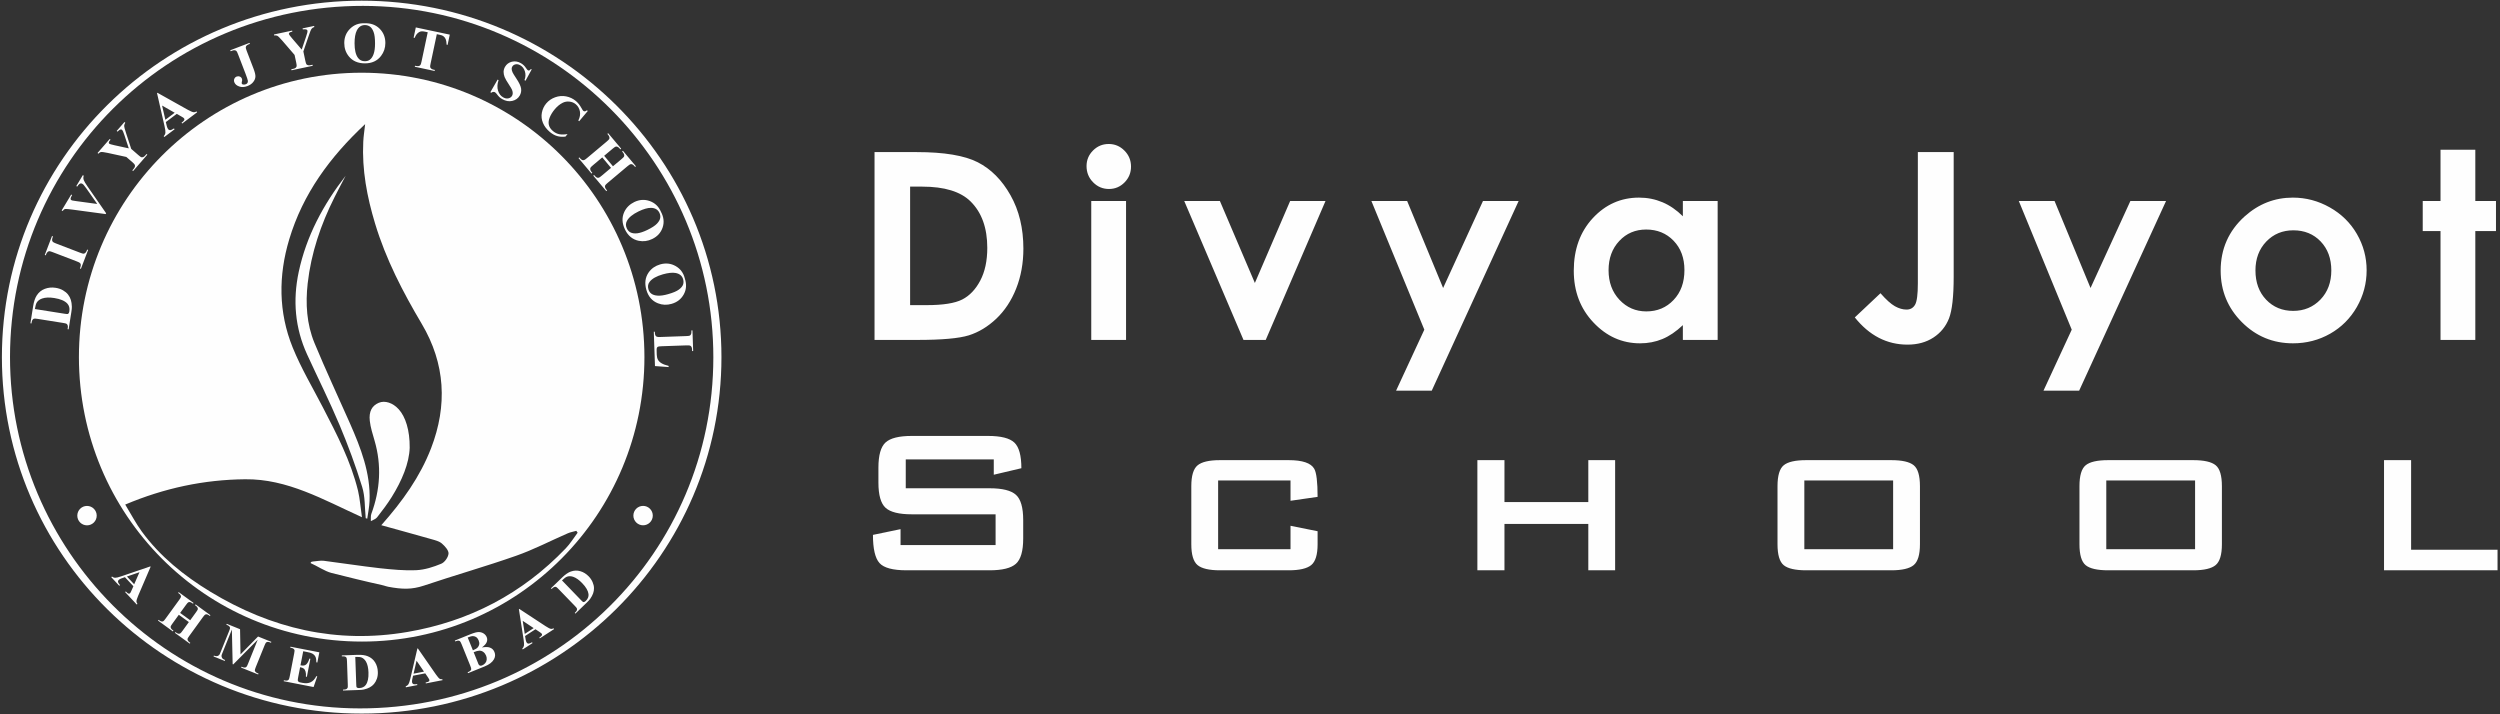
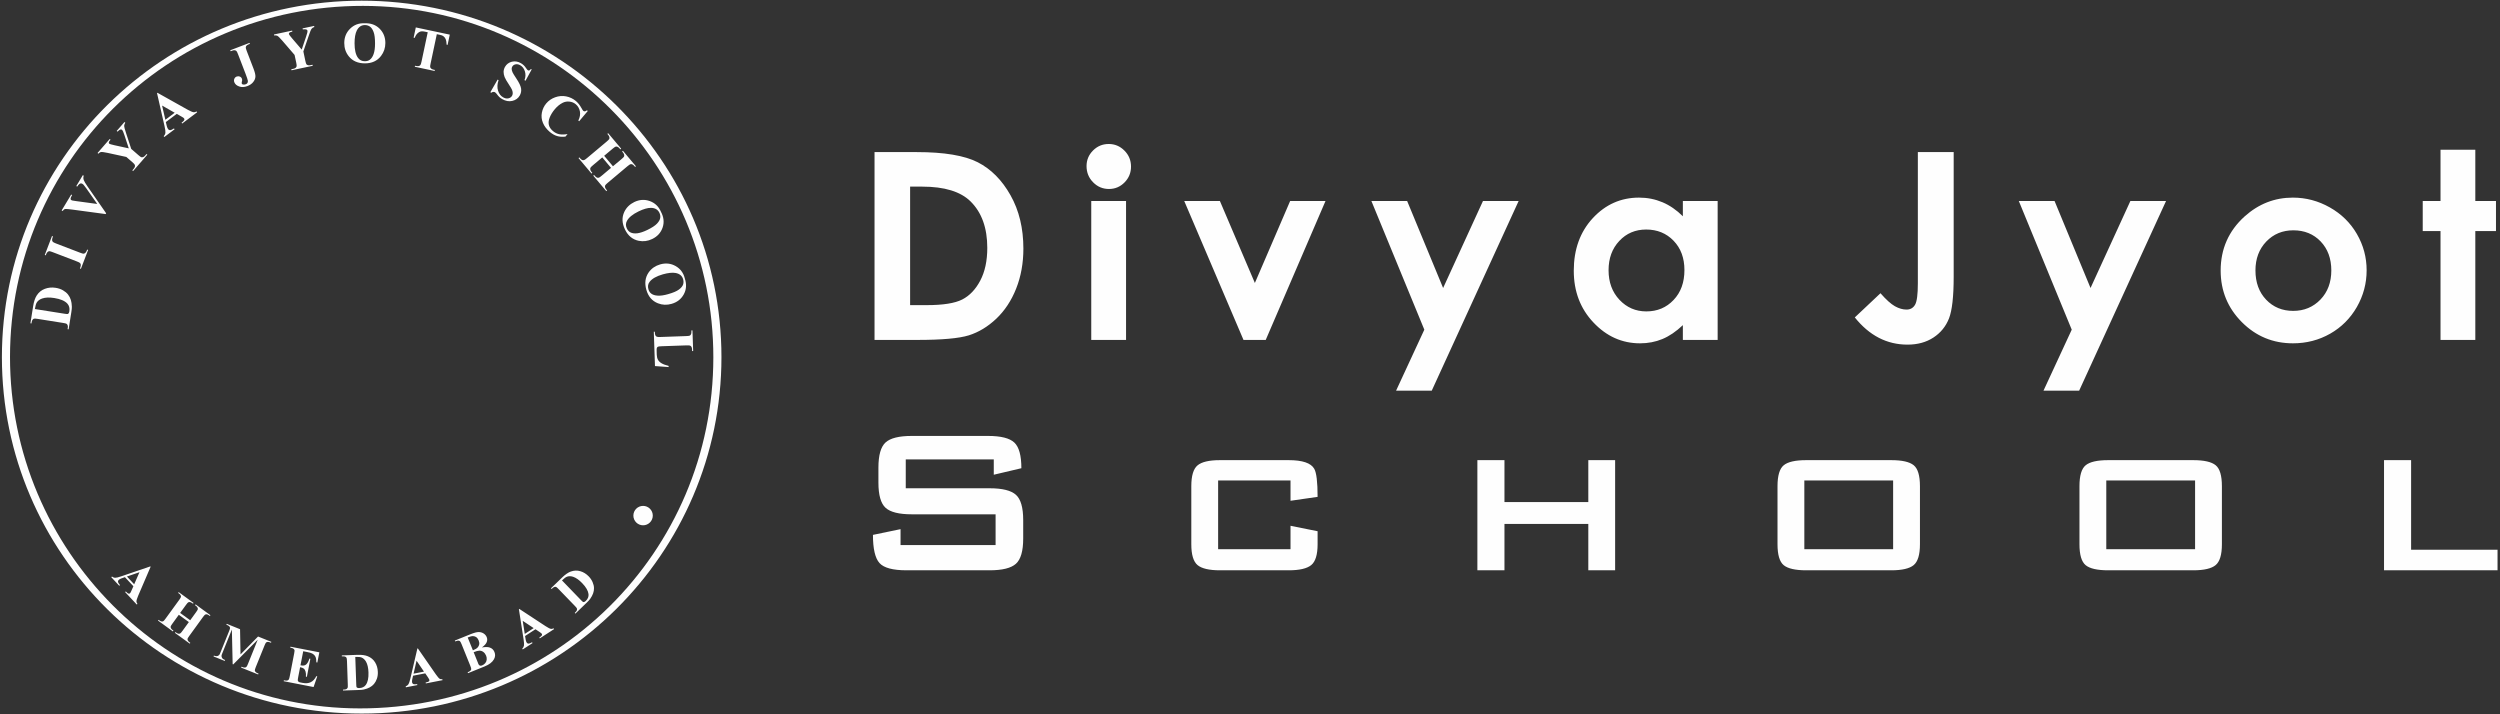
<svg xmlns="http://www.w3.org/2000/svg" width="1008" height="288" viewBox="0 0 1008 288" fill="none">
  <rect x="0" y="0" width="1008" height="288" fill="#333333" stroke="none" />
  <path d="M352.613 61.325H369.682C380.687 61.325 388.861 62.697 394.223 65.421C399.567 68.146 403.979 72.576 407.442 78.728C410.905 84.864 412.628 92.036 412.628 100.245C412.628 106.081 411.661 111.443 409.728 116.33C407.794 121.217 405.104 125.278 401.694 128.512C398.284 131.729 394.592 133.962 390.619 135.21C386.646 136.44 379.755 137.056 369.946 137.056H352.613V61.325ZM366.958 75.248V123.028H373.638C380.23 123.028 384.994 122.272 387.965 120.76C390.935 119.248 393.362 116.699 395.243 113.131C397.123 109.562 398.073 105.167 398.073 99.929C398.073 91.895 395.822 85.654 391.34 81.225C387.297 77.234 380.792 75.248 371.845 75.248H366.958ZM447.043 58.056C449.504 58.056 451.614 58.952 453.372 60.727C455.147 62.503 456.026 64.647 456.026 67.179C456.026 69.675 455.147 71.802 453.407 73.56C451.667 75.318 449.575 76.197 447.131 76.197C444.635 76.197 442.508 75.3 440.75 73.507C438.975 71.715 438.096 69.534 438.096 66.968C438.096 64.507 438.975 62.415 440.715 60.675C442.455 58.934 444.565 58.056 447.043 58.056ZM439.994 81.049H454.023V137.056H439.994V81.049ZM477.486 81.049H491.865L505.964 114.098L520.185 81.049H534.442L510.341 137.056H501.376L477.486 81.049ZM552.948 81.049H567.363L581.866 116.119L597.933 81.049H612.313L577.278 157.518H562.898L574.289 132.925L552.948 81.049ZM678.529 81.049H692.557V137.056H678.529V131.097C675.787 133.698 673.027 135.562 670.267 136.704C667.507 137.847 664.501 138.427 661.284 138.427C654.023 138.427 647.765 135.632 642.474 130.024C637.183 124.434 634.546 117.473 634.546 109.158C634.546 100.527 637.113 93.46 642.228 87.94C647.344 82.438 653.549 79.678 660.862 79.678C664.237 79.678 667.384 80.311 670.337 81.559C673.29 82.807 676.015 84.706 678.529 87.201V81.049ZM663.745 92.546C659.385 92.546 655.764 94.075 652.899 97.151C650.016 100.21 648.574 104.148 648.574 108.947C648.574 113.781 650.033 117.754 652.969 120.883C655.904 123.994 659.508 125.559 663.798 125.559C668.21 125.559 671.884 124.03 674.784 120.953C677.703 117.895 679.162 113.869 679.162 108.894C679.162 104.025 677.703 100.087 674.784 97.063C671.884 94.058 668.192 92.546 663.745 92.546ZM773.276 61.325H787.726V111.566C787.726 119.565 787.093 125.173 785.827 128.407C784.562 131.624 782.47 134.19 779.569 136.089C776.651 138.005 773.17 138.955 769.092 138.955C760.795 138.955 753.71 135.298 747.856 127.985L758.21 118.229C760.496 120.848 762.447 122.588 764.047 123.485C765.664 124.381 767.211 124.821 768.723 124.821C770.252 124.821 771.395 124.171 772.151 122.87C772.907 121.569 773.276 118.703 773.276 114.273V61.325ZM813.984 81.049H828.399L842.902 116.119L858.969 81.049H873.349L838.314 157.518H823.934L835.325 132.925L813.984 81.049ZM924.465 79.678C929.756 79.678 934.73 80.996 939.389 83.633C944.065 86.27 947.686 89.838 950.305 94.356C952.925 98.892 954.226 103.761 954.226 109C954.226 114.273 952.907 119.196 950.288 123.784C947.651 128.372 944.065 131.958 939.53 134.542C934.976 137.126 929.984 138.427 924.517 138.427C916.466 138.427 909.592 135.579 903.914 129.884C898.219 124.171 895.371 117.244 895.371 109.105C895.371 100.368 898.588 93.091 905.022 87.272C910.665 82.209 917.134 79.678 924.465 79.678ZM924.675 92.862C920.298 92.862 916.659 94.374 913.759 97.397C910.858 100.439 909.399 104.306 909.399 109.035C909.399 113.886 910.84 117.824 913.706 120.831C916.571 123.836 920.21 125.348 924.622 125.348C929.017 125.348 932.674 123.819 935.61 120.778C938.528 117.736 939.987 113.816 939.987 109.035C939.987 104.236 938.545 100.351 935.68 97.345C932.815 94.356 929.141 92.862 924.675 92.862ZM984.018 60.376H998.046V81.049H1006.38V93.178H998.046V137.056H984.018V93.178H976.845V81.049H984.018V60.376Z" fill="#FEFEFE" />
  <path d="M412.554 217.135C412.554 222.175 411.574 225.569 409.614 227.319C407.654 229.069 404.119 229.944 399.01 229.944H365.517C359.987 229.944 356.347 228.964 354.598 227.004C352.848 225.044 351.973 221.265 351.973 215.665L363.102 213.355V219.76H401.424V207.37H367.616C362.507 207.37 358.99 206.496 357.065 204.746C355.14 202.996 354.177 199.601 354.177 194.561V188.577C354.177 183.537 355.14 180.142 357.065 178.392C358.99 176.643 362.507 175.768 367.616 175.768H398.38C403.559 175.768 407.094 176.66 408.984 178.445C410.874 180.23 411.819 183.677 411.819 188.787L400.689 191.411V185.217H365.202V196.871H399.01C404.119 196.871 407.654 197.746 409.614 199.496C411.574 201.246 412.554 204.641 412.554 209.681V217.135ZM531.257 219.445C531.257 223.644 530.399 226.444 528.684 227.844C526.97 229.244 523.942 229.944 519.603 229.944H491.884C487.545 229.944 484.535 229.244 482.855 227.844C481.175 226.444 480.335 223.644 480.335 219.445V196.031C480.335 191.832 481.175 189.032 482.855 187.632C484.535 186.232 487.545 185.532 491.884 185.532H519.603C525.132 185.532 528.562 186.687 529.892 188.997C530.802 190.537 531.257 194.316 531.257 200.336L520.337 201.911V193.721H491.15V221.44H520.337V211.99L531.257 214.195V219.445ZM651.22 229.944H640.406V211.255H606.598V229.944H595.678V185.532H606.598V202.436H640.406V185.532H651.22V229.944ZM774.123 219.445C774.123 223.644 773.283 226.444 771.603 227.844C769.923 229.244 766.913 229.944 762.574 229.944H728.241C723.901 229.944 720.892 229.261 719.212 227.897C717.532 226.532 716.692 223.714 716.692 219.445V196.031C716.692 191.761 717.532 188.944 719.212 187.579C720.892 186.215 723.901 185.532 728.241 185.532H762.574C766.913 185.532 769.923 186.215 771.603 187.579C773.283 188.944 774.123 191.761 774.123 196.031V219.445ZM763.309 221.44V193.721H727.506V221.44H763.309ZM895.871 219.445C895.871 223.644 895.031 226.444 893.351 227.844C891.671 229.244 888.661 229.944 884.322 229.944H849.989C845.649 229.944 842.64 229.261 840.96 227.897C839.28 226.532 838.44 223.714 838.44 219.445V196.031C838.44 191.761 839.28 188.944 840.96 187.579C842.64 186.215 845.649 185.532 849.989 185.532H884.322C888.661 185.532 891.671 186.215 893.351 187.579C895.031 188.944 895.871 191.761 895.871 196.031V219.445ZM885.057 221.44V193.721H849.254V221.44H885.057ZM1007.01 229.944H961.238V185.532H972.157V221.65H1007.01V229.944Z" fill="#FEFEFE" />
  <path fill-rule="evenodd" clip-rule="evenodd" d="M226.59 234.021L234.284 241.991C234.686 242.408 234.962 242.651 235.091 242.71C235.22 242.755 235.364 242.769 235.508 242.725C235.711 242.666 235.939 242.522 236.198 242.279C237.035 241.456 237.396 240.564 237.293 239.553C237.135 238.215 236.286 236.717 234.715 235.102C233.446 233.793 232.237 232.941 231.071 232.553C230.164 232.266 229.342 232.251 228.608 232.524C228.103 232.712 227.428 233.217 226.59 234.021ZM231.994 247.405L231.735 247.132L232.064 246.8C232.366 246.513 232.539 246.254 232.613 246.007C232.683 245.764 232.683 245.52 232.598 245.288C232.539 245.13 232.252 244.798 231.746 244.266L225.266 237.565C224.761 237.049 224.429 236.747 224.241 236.658C224.057 236.588 223.839 236.588 223.581 236.643C223.319 236.717 223.032 236.891 222.759 237.164L222.412 237.481L222.139 237.208L226.705 232.797C227.929 231.617 229.069 230.838 230.134 230.451C231.433 229.99 232.712 229.931 233.981 230.307C235.25 230.665 236.371 231.373 237.382 232.41C238.071 233.129 238.591 233.907 238.938 234.73C239.296 235.563 239.484 236.341 239.499 237.09C239.513 237.842 239.399 238.561 239.137 239.265C238.894 239.959 238.492 240.708 237.927 241.515C237.669 241.858 237.223 242.364 236.559 242.998L231.994 247.405ZM215.18 253.254L210.758 250.315L211.58 255.589L215.18 253.254ZM215.903 253.715L211.709 256.441L211.953 257.923C212.041 258.414 212.17 258.786 212.329 259.033C212.543 259.377 212.845 259.535 213.207 259.509C213.424 259.509 213.87 259.321 214.52 258.96L214.719 259.292L210.773 261.855L210.555 261.537C210.946 261.195 211.174 260.789 211.263 260.313C211.348 259.852 211.304 259.033 211.119 257.864L209.216 245.62L209.375 245.506L219.992 252.476C221.014 253.14 221.722 253.501 222.139 253.556C222.456 253.615 222.803 253.542 223.19 253.328L223.393 253.66L217.644 257.389L217.444 257.071L217.673 256.913C218.134 256.61 218.422 256.337 218.525 256.094C218.58 255.921 218.565 255.733 218.451 255.559C218.377 255.459 218.292 255.36 218.193 255.272C218.134 255.227 217.916 255.058 217.5 254.781L215.903 253.715ZM190.979 262.965L192.679 267.188L192.863 267.675C193.011 268.021 193.196 268.254 193.457 268.353C193.701 268.467 194.003 268.438 194.35 268.309C194.866 268.095 195.301 267.792 195.644 267.387C195.991 266.97 196.179 266.509 196.238 265.974C196.293 265.443 196.223 264.908 196.006 264.378C195.748 263.757 195.386 263.267 194.91 262.895C194.42 262.518 193.889 262.345 193.314 262.345C192.735 262.36 191.956 262.563 190.979 262.965ZM190.677 262.216C191.584 261.84 192.218 261.467 192.576 261.077C192.923 260.704 193.14 260.273 193.225 259.797C193.314 259.336 193.225 258.801 192.996 258.226C192.764 257.65 192.447 257.215 192.074 256.927C191.698 256.655 191.252 256.511 190.746 256.481C190.245 256.466 189.522 256.64 188.571 257.031L190.677 262.216ZM194.306 261.051C195.674 260.833 196.685 260.833 197.359 261.051C198.326 261.339 198.989 261.958 199.362 262.895C199.768 263.887 199.709 264.853 199.163 265.82C198.513 266.999 197.245 267.966 195.386 268.714L188.704 271.421L188.556 271.06C189.164 270.816 189.552 270.584 189.725 270.385C189.898 270.182 189.998 269.979 189.998 269.765C190.027 269.548 189.884 269.087 189.596 268.382L186.151 259.837C185.864 259.133 185.635 258.702 185.477 258.558C185.318 258.399 185.1 258.325 184.842 258.296C184.565 258.27 184.134 258.384 183.544 258.628L183.385 258.27L189.695 255.718C191.193 255.113 192.318 254.825 193.052 254.84C193.786 254.855 194.449 255.058 195.025 255.43C195.604 255.821 196.02 256.323 196.249 256.913C196.511 257.562 196.511 258.211 196.249 258.89C195.991 259.564 195.342 260.287 194.306 261.051ZM170.953 270.802L167.958 266.41L166.745 271.624L170.953 270.802ZM171.458 271.495L166.546 272.443L166.214 273.915C166.115 274.405 166.099 274.792 166.14 275.094C166.229 275.486 166.443 275.744 166.789 275.858C166.992 275.932 167.468 275.932 168.202 275.844L168.272 276.22L163.651 277.127L163.577 276.736C164.053 276.566 164.429 276.275 164.687 275.887C164.93 275.486 165.203 274.707 165.465 273.553L168.287 261.482L168.475 261.438L175.722 271.883C176.415 272.863 176.932 273.469 177.293 273.697C177.566 273.856 177.927 273.915 178.359 273.87L178.429 274.246L171.702 275.556L171.617 275.183L171.905 275.124C172.436 275.025 172.797 274.866 173 274.678C173.114 274.534 173.173 274.361 173.129 274.158C173.1 274.044 173.055 273.915 172.985 273.8C172.971 273.741 172.812 273.498 172.539 273.077L171.458 271.495ZM143.249 264.883L143.64 275.932C143.654 276.522 143.695 276.883 143.754 277.013C143.828 277.142 143.912 277.227 144.056 277.3C144.244 277.4 144.518 277.444 144.879 277.429C146.029 277.385 146.911 276.954 147.501 276.146C148.294 275.039 148.652 273.365 148.567 271.104C148.508 269.29 148.176 267.848 147.571 266.767C147.08 265.948 146.476 265.385 145.757 265.097C145.251 264.897 144.418 264.824 143.249 264.883ZM138.31 278.421V278.049L138.768 278.034C139.188 278.019 139.506 277.934 139.704 277.806C139.922 277.658 140.081 277.488 140.18 277.256C140.239 277.112 140.254 276.666 140.225 275.932L139.907 266.608C139.878 265.889 139.823 265.443 139.734 265.255C139.664 265.082 139.49 264.923 139.258 264.794C139.015 264.68 138.698 264.621 138.31 264.635L137.835 264.65L137.82 264.263L144.156 264.031C145.856 263.975 147.224 264.16 148.279 264.591C149.559 265.111 150.54 265.919 151.23 267.044C151.923 268.165 152.295 269.449 152.34 270.887C152.384 271.883 152.255 272.804 151.967 273.653C151.665 274.505 151.274 275.209 150.784 275.788C150.296 276.349 149.733 276.81 149.069 277.156C148.423 277.514 147.615 277.806 146.664 278.019C146.232 278.108 145.568 278.178 144.661 278.207L138.31 278.421ZM122.26 262.578L121.15 268.254L121.438 268.294C122.319 268.467 123.009 268.323 123.514 267.848C124.016 267.372 124.436 266.594 124.753 265.542L125.141 265.617L123.728 272.904L123.341 272.834C123.411 272.012 123.356 271.337 123.197 270.772C123.024 270.212 122.791 269.81 122.478 269.578C122.161 269.334 121.67 269.146 121.006 269.017L120.243 272.934C120.099 273.697 120.04 274.173 120.069 274.361C120.099 274.549 120.199 274.707 120.357 274.851C120.501 274.995 120.778 275.109 121.179 275.183L122.017 275.342C123.311 275.6 124.407 275.497 125.314 275.05C126.206 274.604 126.955 273.8 127.534 272.631L127.921 272.705L126.439 277.013L114.394 274.663L114.467 274.287L114.943 274.376C115.331 274.46 115.677 274.446 115.95 274.346C116.153 274.287 116.311 274.143 116.455 273.944C116.57 273.786 116.684 273.365 116.828 272.66L118.602 263.511C118.731 262.88 118.79 262.489 118.775 262.345C118.76 262.087 118.657 261.884 118.499 261.711C118.285 261.467 117.938 261.309 117.492 261.22L117.031 261.136L117.104 260.744L128.758 263.009L127.951 267.129L127.56 267.055C127.56 266.004 127.431 265.226 127.143 264.724C126.885 264.219 126.439 263.802 125.819 263.47C125.457 263.267 124.753 263.064 123.687 262.865L122.26 262.578ZM96.975 263.858L104.049 256.64L109.411 258.801L109.264 259.163L108.832 258.989C108.445 258.83 108.098 258.771 107.825 258.816C107.622 258.845 107.434 258.945 107.25 259.104C107.117 259.233 106.918 259.623 106.645 260.287L103.142 268.943C102.883 269.622 102.739 270.053 102.739 270.256C102.754 270.455 102.839 270.658 102.998 270.876C103.171 271.09 103.444 271.263 103.805 271.421L104.237 271.595L104.093 271.942L97.222 269.175L97.366 268.814L97.798 268.987C98.189 269.146 98.517 269.201 98.808 269.161C99.007 269.131 99.195 269.032 99.384 268.844C99.528 268.729 99.715 268.338 99.988 267.675L103.92 257.923L94.039 267.892L93.807 267.792L93.49 253.819L89.757 263.079C89.485 263.714 89.341 264.13 89.326 264.289C89.271 264.635 89.356 264.982 89.559 265.299C89.747 265.617 90.149 265.904 90.753 266.133L90.61 266.494L86.099 264.68L86.243 264.318L86.387 264.378C86.678 264.507 86.966 264.565 87.254 264.565C87.556 264.565 87.799 264.507 87.987 264.392C88.191 264.278 88.389 264.075 88.578 263.817C88.622 263.743 88.765 263.411 88.994 262.821L92.354 254.508C92.627 253.844 92.756 253.413 92.756 253.225C92.756 253.026 92.668 252.823 92.498 252.605C92.325 252.391 92.052 252.203 91.69 252.059L91.273 251.886L91.417 251.525L96.791 253.7L96.975 263.858ZM72.096 247.881L69.518 251.44C69.087 252.015 68.854 252.421 68.814 252.605C68.769 252.808 68.814 253.026 68.913 253.269C69.028 253.516 69.245 253.759 69.562 253.988L69.935 254.265L69.706 254.582L63.713 250.215L63.942 249.913L64.318 250.186C64.65 250.433 64.967 250.562 65.254 250.591C65.457 250.618 65.671 250.562 65.889 250.433C66.047 250.345 66.335 250.012 66.752 249.437L72.24 241.888C72.66 241.298 72.903 240.911 72.948 240.722C72.992 240.52 72.962 240.306 72.848 240.059C72.745 239.815 72.531 239.568 72.199 239.339L71.823 239.067L72.055 238.749L78.049 243.112L77.816 243.414L77.443 243.142C77.112 242.898 76.794 242.769 76.507 242.74C76.304 242.71 76.086 242.755 75.858 242.898C75.699 242.983 75.411 243.315 74.995 243.891L72.631 247.132L76.691 250.086L79.055 246.83C79.472 246.254 79.704 245.864 79.76 245.664C79.804 245.476 79.76 245.259 79.645 245.001C79.546 244.757 79.328 244.51 78.996 244.281L78.624 244.005L78.852 243.691L84.845 248.054L84.617 248.371L84.255 248.098C83.912 247.851 83.606 247.707 83.318 247.682C83.12 247.667 82.901 247.707 82.673 247.837C82.514 247.94 82.223 248.272 81.806 248.832L76.333 256.382C75.902 256.972 75.67 257.363 75.614 257.547C75.57 257.75 75.614 257.968 75.714 258.211C75.828 258.469 76.046 258.702 76.378 258.945L76.736 259.207L76.522 259.52L70.528 255.172L70.742 254.855L71.118 255.128C71.462 255.371 71.767 255.504 72.055 255.53C72.254 255.559 72.472 255.504 72.701 255.371C72.859 255.286 73.151 254.955 73.567 254.379L76.145 250.82L72.096 247.881ZM54.102 235.578L56.237 230.709L51.178 232.454L54.102 235.578ZM53.788 236.371L50.373 232.712L48.946 233.217C48.485 233.39 48.139 233.575 47.925 233.778C47.622 234.051 47.519 234.368 47.608 234.73C47.648 234.943 47.91 235.334 48.371 235.909L48.083 236.182L44.871 232.727L45.144 232.469C45.546 232.782 45.992 232.955 46.468 232.955C46.943 232.955 47.736 232.771 48.861 232.38L60.6 228.375L60.729 228.519L55.717 240.188C55.242 241.298 55.013 242.061 55.013 242.493C55.013 242.81 55.157 243.142 55.415 243.488L55.142 243.747L50.458 238.735L50.746 238.461L50.934 238.676C51.31 239.081 51.627 239.31 51.9 239.369C52.088 239.395 52.258 239.354 52.406 239.211C52.49 239.122 52.575 239.008 52.649 238.893C52.678 238.834 52.807 238.591 53.01 238.13L53.788 236.371Z" fill="#FEFEFE" />
  <path fill-rule="evenodd" clip-rule="evenodd" d="M269.589 148.002L264.087 147.6L263.611 133.755L264.028 133.74L264.043 134.26C264.072 134.721 264.157 135.079 264.331 135.352C264.448 135.54 264.633 135.684 264.91 135.787C265.079 135.872 265.57 135.887 266.348 135.872L276.608 135.51C277.397 135.485 277.902 135.426 278.105 135.326C278.293 135.238 278.463 135.064 278.596 134.791C278.739 134.533 278.795 134.186 278.78 133.755L278.765 133.235L279.2 133.22L279.488 141.533L279.056 141.548L279.042 140.873C279.027 140.412 278.924 140.05 278.754 139.777C278.636 139.59 278.452 139.431 278.19 139.331C278.002 139.257 277.515 139.228 276.737 139.257L266.809 139.604C266.001 139.634 265.499 139.689 265.282 139.792C265.068 139.892 264.91 140.08 264.821 140.353C264.751 140.541 264.736 141.002 264.766 141.736L264.806 143.045C264.836 143.868 265.009 144.561 265.311 145.092C265.629 145.641 266.104 146.102 266.753 146.475C267.388 146.866 268.321 147.209 269.575 147.526L269.589 148.002ZM275.439 112.608C275.052 111.236 274.056 110.388 272.444 110.071C271.131 109.827 269.387 110.011 267.24 110.616C264.692 111.354 262.922 112.346 261.955 113.6C261.277 114.463 261.103 115.473 261.435 116.598C261.653 117.362 262.011 117.937 262.531 118.339C263.18 118.859 264.087 119.147 265.226 119.206C266.363 119.276 267.761 119.073 269.431 118.586C271.419 118.022 272.846 117.417 273.724 116.757C274.605 116.108 275.166 115.444 275.409 114.755C275.642 114.061 275.656 113.357 275.439 112.608ZM276.117 112.261C276.896 114.636 276.752 116.768 275.697 118.686C274.646 120.6 273.005 121.883 270.769 122.518C268.87 123.064 267.041 122.993 265.282 122.289C262.933 121.367 261.38 119.564 260.616 116.871C259.838 114.176 260.155 111.83 261.55 109.827C262.674 108.241 264.216 107.176 266.189 106.6C268.424 105.966 270.497 106.194 272.414 107.275C274.329 108.371 275.568 110.026 276.117 112.261ZM265.872 85.781C265.238 84.498 264.117 83.838 262.471 83.808C261.133 83.793 259.462 84.269 257.445 85.25C255.055 86.416 253.498 87.699 252.765 89.097C252.245 90.074 252.245 91.096 252.765 92.15C253.108 92.855 253.569 93.375 254.148 93.677C254.882 94.065 255.818 94.194 256.954 94.065C258.079 93.921 259.433 93.474 260.989 92.726C262.848 91.819 264.146 90.967 264.895 90.174C265.643 89.385 266.075 88.621 266.204 87.898C266.318 87.179 266.204 86.475 265.872 85.781ZM266.466 85.335C267.646 87.526 267.875 89.657 267.17 91.73C266.466 93.807 265.079 95.348 262.992 96.355C261.221 97.221 259.392 97.465 257.534 97.093C255.07 96.587 253.226 95.075 252.001 92.553C250.777 90.03 250.674 87.67 251.714 85.449C252.532 83.709 253.871 82.381 255.715 81.474C257.806 80.467 259.879 80.323 261.955 81.057C264.043 81.806 265.544 83.218 266.466 85.335ZM242.837 63.465L239.134 66.578C238.514 67.083 238.171 67.441 238.068 67.644C237.968 67.832 237.954 68.075 237.998 68.363C238.053 68.665 238.212 68.982 238.499 69.314L238.832 69.705L238.499 69.978L233.259 63.742L233.587 63.465L233.919 63.856C234.207 64.203 234.509 64.431 234.811 64.546C235.014 64.62 235.262 64.62 235.534 64.531C235.722 64.49 236.124 64.214 236.714 63.712L244.581 57.115C245.186 56.594 245.548 56.248 245.647 56.049C245.747 55.861 245.761 55.613 245.717 55.326C245.662 55.023 245.503 54.721 245.215 54.374L244.883 53.987L245.215 53.714L250.46 59.95L250.128 60.238L249.796 59.836C249.508 59.49 249.206 59.261 248.903 59.157C248.686 59.073 248.457 59.058 248.181 59.143C247.982 59.202 247.59 59.474 246.986 59.98L243.6 62.82L247.144 67.039L250.53 64.203C251.135 63.697 251.496 63.336 251.596 63.148C251.699 62.949 251.714 62.702 251.669 62.414C251.61 62.112 251.437 61.794 251.164 61.462L250.832 61.075L251.164 60.802L256.394 67.039L256.077 67.312L255.745 66.924C255.457 66.578 255.155 66.349 254.867 66.246C254.649 66.161 254.406 66.161 254.133 66.231C253.945 66.29 253.543 66.578 252.938 67.068L245.086 73.666C244.467 74.186 244.12 74.529 244.021 74.732C243.917 74.92 243.902 75.164 243.947 75.466C244.006 75.754 244.164 76.071 244.452 76.403L244.784 76.793L244.452 77.066L239.207 70.826L239.54 70.553L239.871 70.944C240.159 71.302 240.462 71.52 240.749 71.62C240.963 71.708 241.21 71.708 241.483 71.634C241.671 71.579 242.073 71.302 242.663 70.801L246.366 67.688L242.837 63.465ZM236.988 44.752L233.517 48.886L233.185 48.599C233.834 47.304 234.037 46.076 233.82 44.911C233.587 43.745 233.041 42.779 232.149 42.031C231.4 41.411 230.533 41.05 229.556 40.965C228.575 40.861 227.638 41.035 226.775 41.496C225.665 42.075 224.644 42.908 223.736 43.989C222.84 45.054 222.15 46.135 221.69 47.245C221.229 48.355 221.085 49.377 221.287 50.299C221.487 51.236 222.051 52.084 222.958 52.847C223.707 53.482 224.54 53.902 225.433 54.101C226.344 54.289 227.48 54.275 228.848 54.061L227.985 55.082C226.731 55.226 225.591 55.152 224.614 54.85C223.618 54.562 222.641 54.002 221.675 53.194C220.406 52.114 219.484 50.918 218.924 49.565C218.363 48.226 218.215 46.854 218.477 45.445C218.75 44.033 219.326 42.794 220.233 41.713C221.199 40.574 222.394 39.74 223.851 39.22C225.304 38.7 226.775 38.571 228.258 38.859C229.74 39.15 231.068 39.781 232.204 40.732C233.041 41.441 233.775 42.362 234.41 43.513C234.771 44.177 235.029 44.564 235.173 44.693C235.361 44.852 235.575 44.911 235.837 44.896C236.08 44.866 236.353 44.723 236.655 44.465L236.988 44.752ZM214.383 27.983L211.894 32.552L211.474 32.32C211.949 31.066 211.994 29.901 211.632 28.761C211.289 27.651 210.67 26.832 209.788 26.327C209.114 25.939 208.464 25.807 207.874 25.939C207.255 26.069 206.823 26.371 206.547 26.847C206.377 27.149 206.288 27.452 206.303 27.769C206.303 28.186 206.447 28.676 206.691 29.222C206.878 29.628 207.369 30.431 208.177 31.641C209.312 33.327 209.947 34.684 210.105 35.691C210.249 36.698 210.065 37.634 209.56 38.53C208.911 39.652 207.904 40.374 206.547 40.692C205.208 40.994 203.854 40.747 202.501 39.969C202.069 39.725 201.693 39.453 201.361 39.15C201.029 38.833 200.657 38.398 200.225 37.822C199.978 37.52 199.749 37.306 199.547 37.173C199.373 37.074 199.159 37.044 198.883 37.059C198.625 37.088 198.337 37.188 198.064 37.406L197.703 37.188L200.642 32.087L201.014 32.305C200.483 33.906 200.41 35.318 200.815 36.554C201.203 37.793 201.881 38.689 202.848 39.235C203.596 39.666 204.3 39.81 204.979 39.652C205.654 39.508 206.144 39.161 206.462 38.63C206.65 38.313 206.735 37.951 206.735 37.55C206.735 37.162 206.65 36.727 206.462 36.251C206.259 35.791 205.857 35.086 205.237 34.149C204.359 32.84 203.769 31.814 203.463 31.081C203.176 30.347 203.047 29.628 203.047 28.934C203.076 28.245 203.264 27.581 203.622 26.946C204.242 25.881 205.164 25.187 206.388 24.885C207.627 24.582 208.837 24.785 210.035 25.479C210.482 25.737 210.869 26.024 211.215 26.371C211.489 26.629 211.791 26.991 212.108 27.466C212.425 27.942 212.683 28.245 212.857 28.344C213.03 28.444 213.203 28.459 213.362 28.414C213.521 28.373 213.764 28.171 214.081 27.809L214.383 27.983ZM181.35 13.965L180.472 18.103L180.07 18.014C180.026 17.007 179.912 16.27 179.709 15.797C179.506 15.307 179.178 14.887 178.717 14.544C178.455 14.341 177.964 14.167 177.26 14.023L176.121 13.78L173.631 25.549C173.458 26.327 173.399 26.817 173.443 27.031C173.487 27.249 173.616 27.452 173.83 27.651C174.062 27.854 174.395 27.997 174.826 28.097L175.331 28.2L175.243 28.617L167.247 26.917L167.335 26.5L167.837 26.614C168.283 26.703 168.659 26.703 168.962 26.6C169.18 26.544 169.379 26.386 169.537 26.153C169.666 25.995 169.799 25.534 169.969 24.77L172.462 13.002L171.366 12.77C170.345 12.541 169.537 12.596 168.992 12.943C168.198 13.404 167.608 14.182 167.192 15.277L166.771 15.189L167.653 11.055L181.35 13.965ZM147.121 10.107C145.694 10.107 144.614 10.841 143.865 12.294C143.26 13.492 142.958 15.219 142.958 17.453C142.958 20.116 143.419 22.078 144.356 23.343C145.019 24.239 145.927 24.686 147.107 24.686C147.885 24.686 148.549 24.498 149.08 24.106C149.758 23.62 150.278 22.842 150.651 21.761C151.027 20.68 151.215 19.283 151.215 17.538C151.215 15.48 151.027 13.939 150.636 12.913C150.264 11.892 149.773 11.173 149.183 10.738C148.578 10.321 147.9 10.107 147.121 10.107ZM146.978 9.384C149.471 9.285 151.488 10.004 153.044 11.545C154.597 13.087 155.376 15.019 155.376 17.335C155.376 19.312 154.785 21.053 153.635 22.554C152.108 24.557 149.932 25.549 147.137 25.549C144.326 25.549 142.15 24.597 140.623 22.698C139.414 21.197 138.809 19.412 138.809 17.35C138.809 15.034 139.602 13.102 141.172 11.56C142.744 10.004 144.687 9.285 146.978 9.384ZM126.649 10.45L126.738 10.882C126.247 11.04 125.901 11.272 125.672 11.56C125.369 11.951 124.949 12.943 124.448 14.514L122.316 20.736L123.09 24.424C123.264 25.216 123.408 25.707 123.525 25.881C123.655 26.054 123.858 26.183 124.131 26.268C124.403 26.371 124.735 26.386 125.152 26.283L126.004 26.109L126.089 26.529L117.533 28.344L117.444 27.928L118.237 27.754C118.683 27.665 119.03 27.507 119.258 27.293C119.432 27.149 119.55 26.932 119.605 26.659C119.65 26.456 119.591 25.98 119.432 25.216L118.772 22.148L113.8 16.373C112.804 15.233 112.145 14.584 111.798 14.426C111.466 14.256 111.049 14.226 110.558 14.311L110.474 13.895L117.791 12.338L117.876 12.755L117.547 12.829C117.101 12.928 116.81 13.057 116.651 13.216C116.508 13.389 116.452 13.533 116.482 13.677C116.537 13.954 116.983 14.558 117.82 15.521L121.652 19.987L123.408 14.802C123.858 13.533 124.042 12.715 123.957 12.353C123.913 12.15 123.784 11.992 123.566 11.907C123.264 11.778 122.777 11.763 122.084 11.863L121.999 11.446L126.649 10.45ZM92.996 20.666L92.852 20.26L100.59 17.295L100.749 17.697L100.273 17.87C99.841 18.044 99.524 18.246 99.321 18.49C99.192 18.663 99.107 18.892 99.093 19.18C99.078 19.382 99.222 19.843 99.495 20.577L102.231 27.71C102.766 29.108 103.024 30.173 102.98 30.907C102.954 31.656 102.652 32.364 102.102 33.069C101.556 33.777 100.778 34.308 99.782 34.699C98.558 35.171 97.448 35.23 96.441 34.868C95.43 34.51 94.785 33.946 94.482 33.168C94.294 32.666 94.294 32.206 94.482 31.774C94.667 31.339 94.984 31.036 95.43 30.863C95.866 30.708 96.282 30.708 96.684 30.863C97.09 31.036 97.378 31.324 97.536 31.73C97.606 31.932 97.65 32.117 97.65 32.276C97.665 32.364 97.606 32.593 97.522 32.954C97.433 33.316 97.422 33.559 97.477 33.688C97.536 33.876 97.695 33.991 97.938 34.064C98.285 34.164 98.672 34.12 99.118 33.961C99.425 33.847 99.638 33.658 99.782 33.43C99.926 33.198 99.97 32.895 99.926 32.523C99.886 32.161 99.568 31.224 98.989 29.698L95.995 21.92C95.707 21.171 95.489 20.721 95.331 20.566C95.187 20.419 94.958 20.319 94.667 20.26C94.365 20.219 94.021 20.275 93.616 20.433L92.996 20.666ZM70.437 45.46L65.351 42.562L66.678 48.296L70.437 45.46ZM71.274 45.906L66.863 49.218L67.254 50.834C67.398 51.365 67.556 51.756 67.759 52.029C68.017 52.372 68.364 52.519 68.766 52.475C68.998 52.445 69.459 52.217 70.149 51.781L70.407 52.114L66.258 55.241L66 54.894C66.402 54.492 66.634 54.031 66.694 53.511C66.749 52.991 66.634 52.099 66.332 50.834L63.308 37.535L63.477 37.406L75.666 44.232C76.835 44.881 77.639 45.213 78.1 45.257C78.462 45.302 78.834 45.184 79.24 44.926L79.483 45.272L73.461 49.808L73.203 49.477L73.461 49.292C73.937 48.916 74.224 48.599 74.327 48.311C74.383 48.108 74.343 47.92 74.213 47.736C74.124 47.618 74.025 47.533 73.896 47.433C73.837 47.389 73.579 47.23 73.103 46.958L71.274 45.906ZM50.182 49.204L50.514 49.477C50.226 49.912 50.082 50.314 50.068 50.675C50.068 51.162 50.326 52.202 50.861 53.769L52.904 60.024L55.758 62.502C56.363 63.034 56.765 63.321 56.968 63.395C57.171 63.45 57.414 63.436 57.687 63.351C57.96 63.266 58.237 63.063 58.51 62.746L59.085 62.097L59.402 62.37L53.667 68.968L53.35 68.695L53.885 68.075C54.187 67.732 54.361 67.4 54.416 67.098C54.46 66.88 54.431 66.637 54.302 66.375C54.232 66.191 53.885 65.844 53.295 65.324L50.931 63.281L43.484 61.666C42.013 61.348 41.091 61.234 40.719 61.304C40.342 61.363 39.996 61.591 39.653 61.968L39.335 61.68L44.233 56.049L44.565 56.322L44.348 56.58C44.045 56.912 43.887 57.199 43.872 57.417C43.842 57.645 43.901 57.789 44.001 57.893C44.204 58.077 44.938 58.294 46.177 58.567L51.926 59.822L50.212 54.621C49.806 53.338 49.463 52.574 49.175 52.331C49.017 52.202 48.828 52.158 48.581 52.217C48.279 52.287 47.877 52.574 47.386 53.08L47.055 52.792L50.182 49.204ZM33.398 70.627L33.774 70.856C33.556 71.391 33.556 71.981 33.774 72.615C33.933 73.091 34.449 73.969 35.345 75.252L42.791 85.984L42.603 86.316L29.204 84.513C27.593 84.299 26.627 84.21 26.295 84.269C25.952 84.314 25.605 84.586 25.229 85.077L24.856 84.845L28.718 78.435L29.076 78.663L28.946 78.881C28.6 79.457 28.441 79.888 28.456 80.19C28.456 80.393 28.559 80.567 28.744 80.681C28.876 80.755 29.035 80.81 29.22 80.854C29.407 80.898 29.957 80.968 30.835 81.101L39.203 82.237L34.87 76.041C34.335 75.293 33.973 74.817 33.774 74.603C33.571 74.37 33.383 74.212 33.21 74.113C33.025 73.998 32.822 73.939 32.605 73.954C32.391 73.969 32.173 74.053 31.985 74.212C31.698 74.43 31.41 74.776 31.137 75.237L30.761 75.02L33.398 70.627ZM35.142 100.622L35.53 100.78L32.62 108.385L32.218 108.227L32.406 107.751C32.564 107.334 32.62 106.958 32.564 106.641C32.535 106.412 32.42 106.209 32.218 106.021C32.074 105.863 31.642 105.663 30.905 105.376L21.327 101.702C20.593 101.411 20.102 101.267 19.885 101.282C19.671 101.282 19.453 101.385 19.221 101.57C18.978 101.758 18.79 102.06 18.631 102.466L18.447 102.953L18.056 102.794L20.966 95.175L21.367 95.334L21.183 95.824C21.025 96.241 20.966 96.602 21.025 96.919C21.054 97.148 21.154 97.365 21.367 97.564C21.515 97.708 21.947 97.911 22.666 98.199L32.247 101.872C32.996 102.16 33.472 102.307 33.7 102.292C33.918 102.278 34.132 102.174 34.364 101.99C34.608 101.802 34.796 101.514 34.954 101.109L35.142 100.622ZM14.065 124.605L26.096 126.508C26.73 126.608 27.117 126.637 27.276 126.608C27.434 126.567 27.549 126.478 27.652 126.349C27.796 126.161 27.91 125.874 27.969 125.486C28.168 124.233 27.881 123.196 27.132 122.389C26.11 121.293 24.366 120.559 21.917 120.168C19.929 119.851 18.314 119.91 17.034 120.342C16.024 120.688 15.304 121.22 14.844 121.942C14.511 122.459 14.268 123.34 14.065 124.605ZM27.667 132.789L27.247 132.719L27.335 132.199C27.405 131.753 27.39 131.406 27.276 131.148C27.191 130.889 27.018 130.672 26.785 130.528C26.641 130.428 26.166 130.325 25.373 130.196L15.246 128.584C14.453 128.466 13.951 128.426 13.748 128.481C13.531 128.54 13.346 128.669 13.158 128.898C12.955 129.13 12.841 129.462 12.767 129.894L12.682 130.414L12.266 130.34L13.361 123.454C13.649 121.611 14.139 120.168 14.814 119.117C15.637 117.849 16.732 116.956 18.085 116.455C19.439 115.935 20.906 115.805 22.463 116.049C23.558 116.222 24.524 116.554 25.387 117.045C26.24 117.546 26.929 118.11 27.434 118.756C27.94 119.405 28.312 120.113 28.559 120.906C28.803 121.681 28.946 122.602 28.976 123.683C28.991 124.159 28.917 124.896 28.758 125.889L27.667 132.789Z" fill="#FEFEFE" />
-   <path fill-rule="evenodd" clip-rule="evenodd" d="M259.832 143.951C259.799 80.582 208.834 29.32 145.793 29.32C82.818 29.32 31.82 80.582 31.82 143.951C31.82 207.485 82.752 258.714 145.958 258.681C208.965 258.681 259.865 207.354 259.832 143.951ZM165.188 180.538C165.254 173.464 163.51 168.068 160.78 165.041C158.411 162.409 155.186 161.356 152.719 162.409C150.021 163.561 148.672 165.831 149.099 169.681C149.396 172.346 150.251 175.011 151.008 177.61C153.936 187.612 153.311 197.45 149.725 207.189C149.395 208.077 149.593 209.13 149.527 210.117C150.383 209.623 151.468 209.327 152.028 208.604C154.101 205.938 156.173 203.241 157.95 200.378C162.063 193.798 164.991 186.757 165.188 180.538ZM147.454 208.933C147.652 208.998 147.882 209.064 148.079 209.13C148.409 206.761 148.902 204.392 149.001 202.023C149.462 190.804 145.48 180.637 141.071 170.635C136.3 159.843 131.299 149.182 126.792 138.292C123.633 130.626 123.14 122.433 124.061 114.241C125.443 102.001 129.358 90.518 134.853 79.562C136.3 76.634 137.847 73.771 139.361 70.876C130.345 82.49 123.535 95.157 120.442 109.634C118.007 121.117 118.928 132.205 123.831 142.931C128.174 152.407 132.846 161.718 136.893 171.326C140.315 179.485 143.407 187.81 146.007 196.265C147.257 200.214 147.026 204.688 147.454 208.933ZM153.738 211.762C160.813 213.736 167.492 215.546 174.171 217.454C175.553 217.849 177.132 218.244 178.185 219.165C179.402 220.218 180.916 221.896 180.85 223.179C180.751 224.66 179.304 226.733 177.922 227.292C174.763 228.608 171.308 229.727 167.92 229.891C163.017 230.122 158.049 229.628 153.147 229.102C145.579 228.246 138.077 227.062 130.543 226.107C129.128 225.943 127.614 226.305 126.134 226.404C125.177 226.589 125.366 226.634 125.268 227.061C127.867 228.18 130.937 230.319 133.635 231.01C140.479 232.721 146.939 234.348 153.848 235.861C154.287 235.971 155.081 236.156 155.619 236.348C155.909 236.452 156.22 236.525 156.523 236.581C162.165 237.634 165.96 237.761 170.946 236.11C183.252 231.964 195.787 228.411 208.06 224.101C215.2 221.6 221.977 218.046 228.953 215.019C230.045 214.542 231.244 214.382 232.365 214.028C232.644 214.424 232.622 214.394 232.901 214.789C231.289 216.928 229.907 219.231 228.064 221.139C210.561 239.4 189.207 250.554 164.333 254.798C135.774 259.701 109.387 253.482 84.808 238.577C74.148 232.096 64.541 224.397 57.138 214.263C54.736 210.973 52.861 207.321 50.492 203.438C66.35 196.759 82.242 193.403 98.825 193.238C115.868 193.041 130.279 201.431 145.94 208.538C145.349 204.491 145.118 201.135 144.362 197.878C141.433 185.901 135.807 175.109 130.214 164.317C126.068 156.289 121.396 148.459 118.007 140.102C112.249 125.888 112.216 111.148 116.625 96.473C122.12 78.18 132.977 63.341 147.224 50.049C146.928 52.779 146.566 54.951 146.467 57.155C145.908 68.474 147.981 79.397 151.238 90.156C155.581 104.534 162.425 117.728 170.058 130.593C179.567 146.649 180.455 163.462 173.809 180.736C169.367 192.218 162.326 202.089 153.738 211.762Z" fill="#FEFEFE" />
  <path fill-rule="evenodd" clip-rule="evenodd" d="M4.036 143.885C4.101 65.447 67.602 2.307 146.37 2.374C224.314 2.439 287.684 66.039 287.618 144.116C287.585 222.652 223.985 285.726 145.02 285.627C67.273 285.529 4.002 221.896 4.036 143.885ZM145.827 287.721C225.942 287.721 290.888 223.376 290.888 144C290.888 64.626 225.942 0.279 145.827 0.279C65.712 0.279 0.766 64.626 0.766 144C0.766 223.376 65.712 287.721 145.827 287.721Z" fill="#FEFEFE" />
-   <path d="M38.995 207.904C38.995 210.065 37.242 211.817 35.081 211.817C32.92 211.817 31.168 210.065 31.168 207.904C31.168 205.742 32.92 203.99 35.081 203.99C37.242 203.99 38.995 205.742 38.995 207.904Z" fill="#FEFEFE" />
  <path d="M263.204 207.888C263.204 210.049 261.452 211.801 259.29 211.801C257.129 211.801 255.377 210.049 255.377 207.888C255.377 205.727 257.129 203.975 259.29 203.975C261.452 203.975 263.204 205.727 263.204 207.888Z" fill="#FEFEFE" />
</svg>